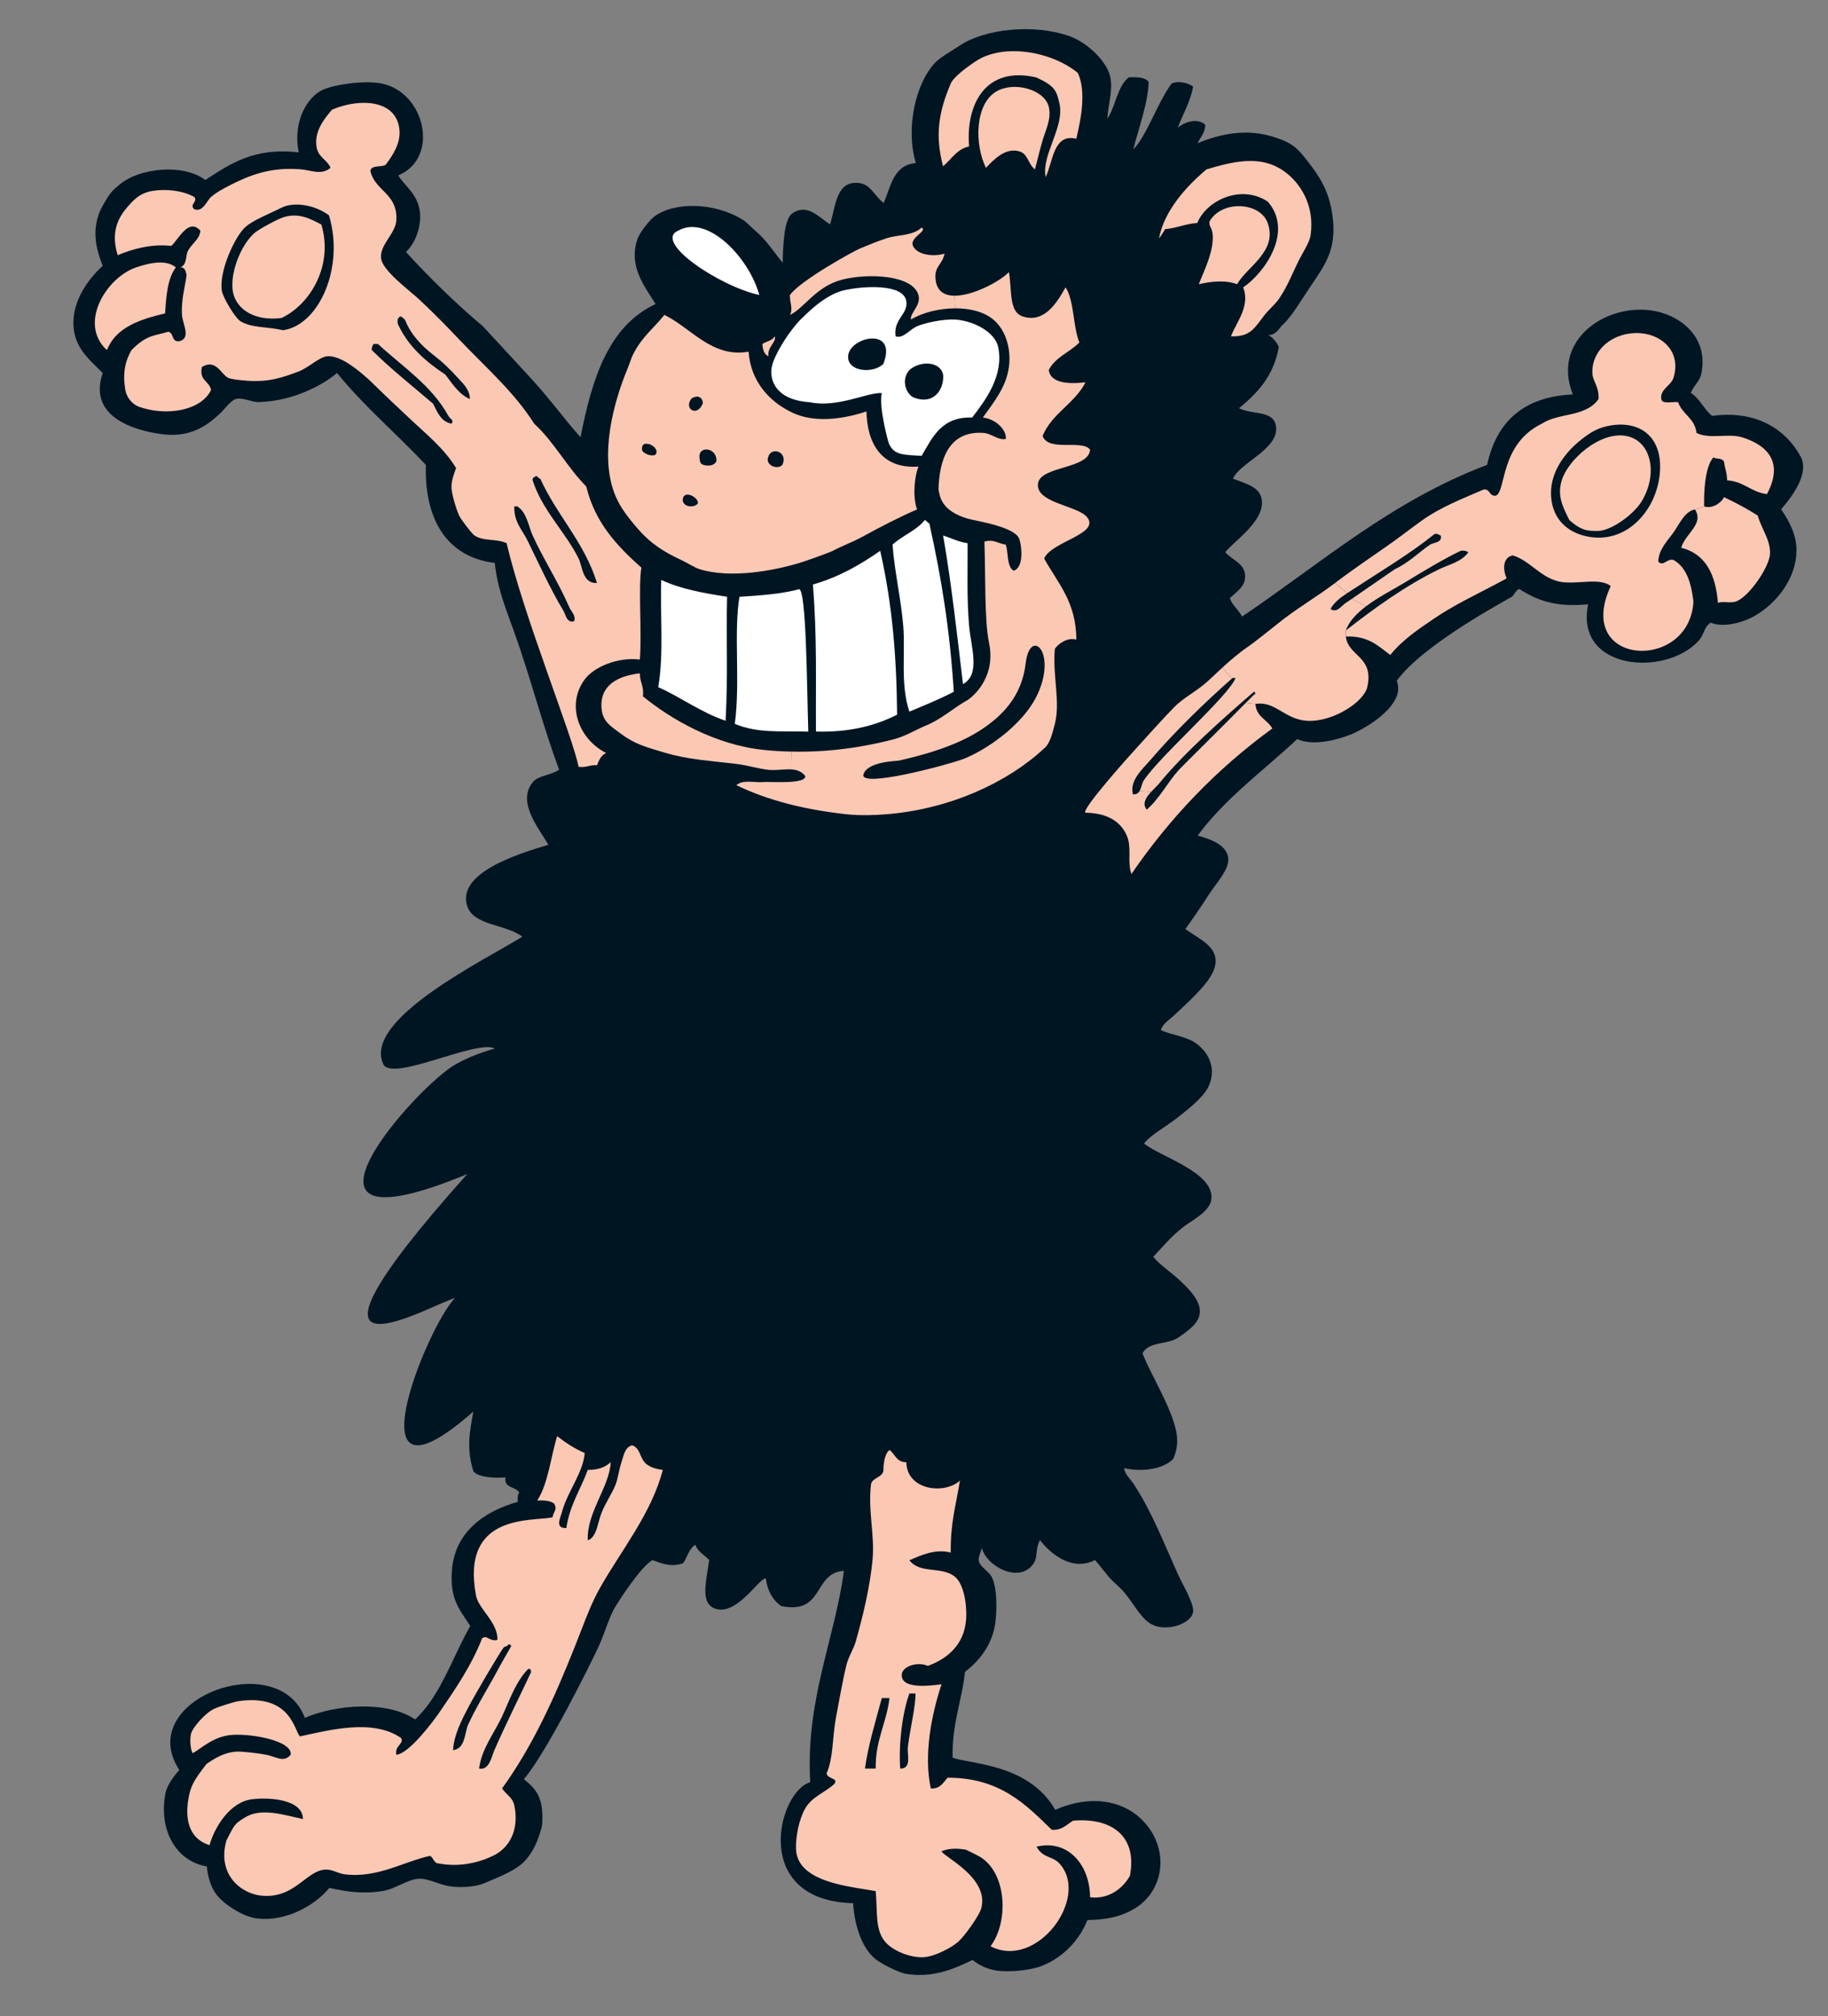
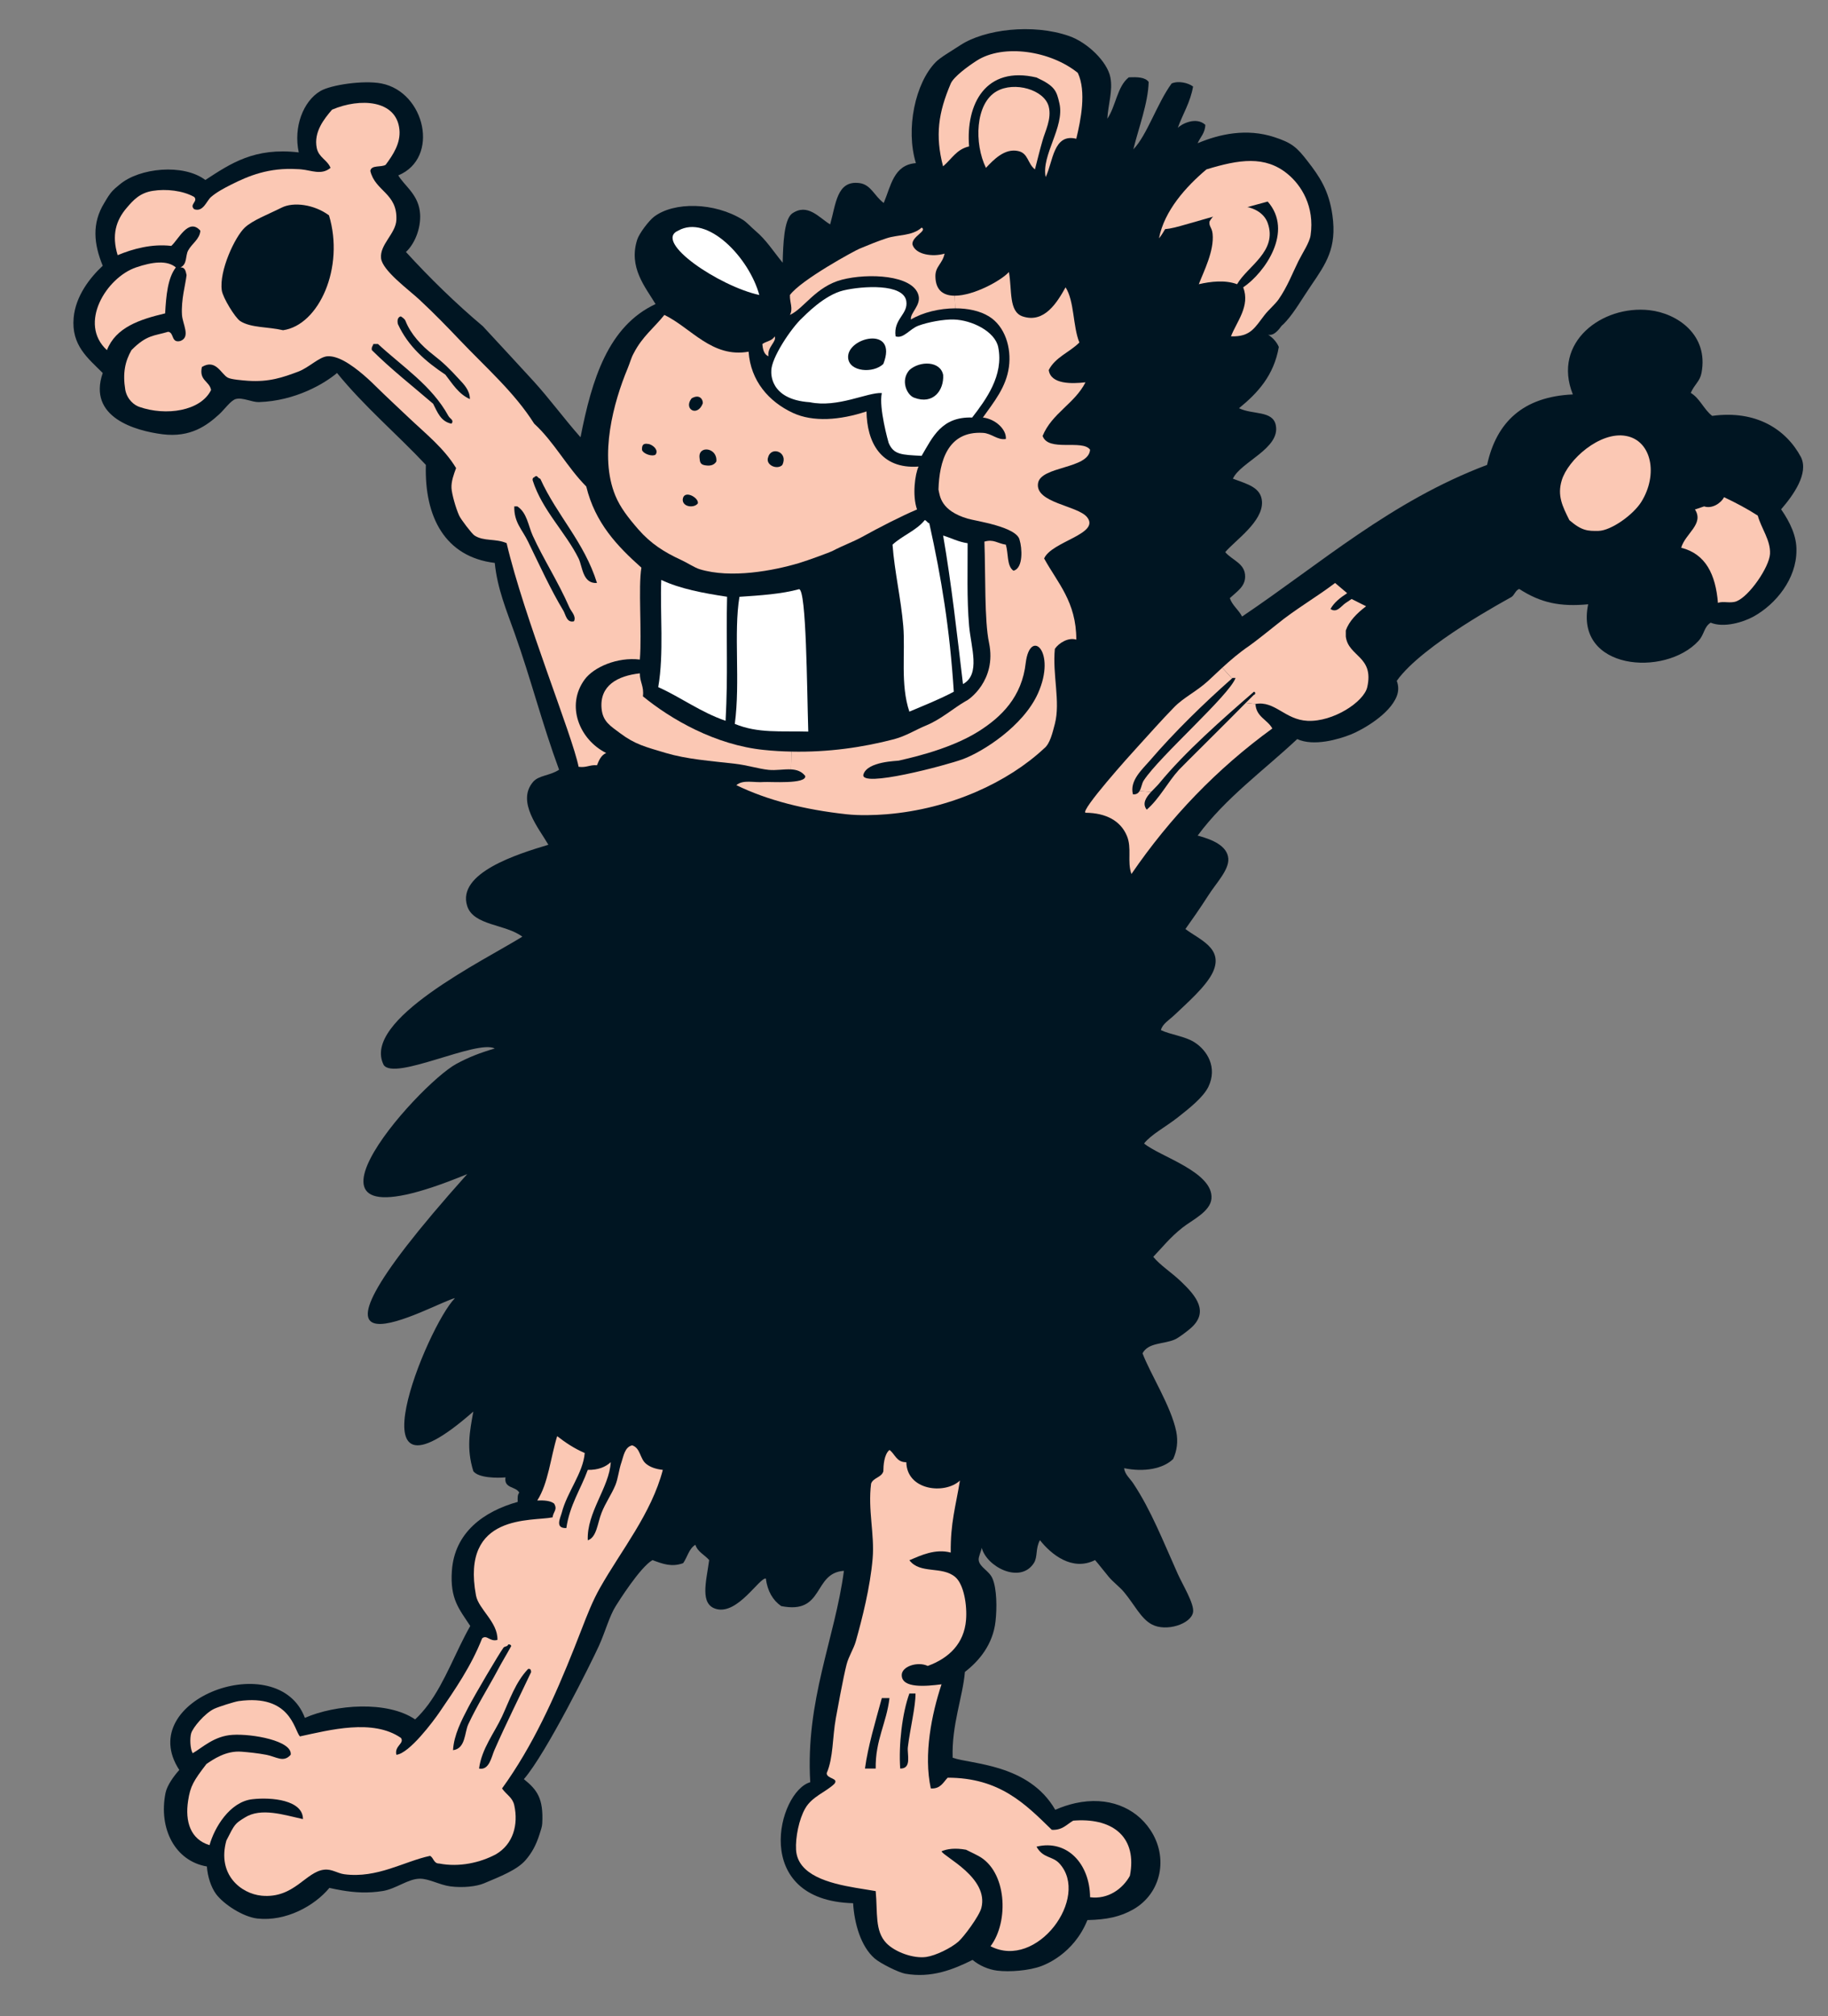
<svg xmlns="http://www.w3.org/2000/svg" xmlns:ns1="http://www.serif.com/" width="100%" height="100%" viewBox="0 0 1355 1494" version="1.1" xml:space="preserve" style="fill-rule:evenodd;clip-rule:evenodd;stroke-linejoin:round;stroke-miterlimit:2;">
  <rect x="0" y="0" width="1355" height="1494" fill="#808080" stroke="none" />
  <g id="Artboard1" transform="matrix(1.042,0,0,1.03,-651.442,-1081.86)">
    <rect x="625" y="1050" width="1300" height="1450" style="fill:none;" />
    <g id="Layer-1" ns1:id="Layer 1" transform="matrix(3.998,0,0,4.044,78.136,73.628)">
      <g transform="matrix(1,0,0,1,457.289,516.252)">
        <path d="M0,-193.392C-2.645,-198.364 -8.003,-201.817 -15.804,-200.749C-17.302,-201.895 -17.972,-203.849 -19.618,-204.838C-18.914,-206.439 -18.007,-206.847 -17.71,-208.379C-16.417,-215.134 -21.979,-218.994 -26.975,-219.55C-35.368,-220.494 -44.324,-213.851 -40.599,-204.564C-49.455,-204.167 -54.2,-199.638 -55.859,-192.031C-72.933,-185.591 -85.397,-174.522 -99.455,-165.054C-100.067,-166.27 -101.169,-166.983 -101.635,-168.326C-100.318,-169.55 -98.933,-170.378 -98.909,-172.14C-98.888,-174.522 -101.181,-175.024 -102.451,-176.511C-100.725,-178.576 -95.719,-181.913 -95.911,-185.49C-96.06,-188.036 -98.499,-188.601 -101.089,-189.578C-99.705,-192.587 -92.584,-194.95 -93.46,-199.114C-94.005,-201.738 -97.558,-200.918 -100,-202.111C-96.695,-204.803 -93.801,-207.914 -92.915,-213.011C-93.334,-213.952 -93.993,-214.658 -94.823,-215.191C-93.562,-214.873 -92.518,-216.724 -92.37,-216.826C-92.121,-217.006 -91.733,-217.45 -91.552,-217.642C-90.088,-219.278 -88.692,-221.718 -87.192,-223.91C-84.513,-227.85 -82.561,-230.586 -83.379,-236.445C-84.003,-240.895 -85.716,-243.371 -87.738,-245.98C-89.69,-248.525 -90.587,-249.32 -93.732,-250.339C-98.637,-251.941 -103.462,-250.897 -107.355,-249.25C-106.902,-250.339 -106.039,-251.022 -105.994,-252.521C-107.64,-254.041 -110.273,-252.657 -110.897,-251.976C-110.014,-254.45 -108.672,-256.472 -108.173,-259.332C-109.014,-259.993 -110.795,-260.4 -111.988,-259.878C-114.565,-256.369 -116.381,-250.636 -118.801,-248.162C-117.869,-251.962 -116.167,-256.413 -116.075,-260.15C-116.689,-261.001 -118.083,-261.045 -119.618,-260.967C-121.695,-259.332 -121.911,-255.813 -123.433,-253.61C-123.273,-256.221 -122.422,-258.607 -122.888,-260.967C-123.443,-263.794 -127.02,-267.212 -130.244,-268.324C-136.75,-270.582 -145.276,-269.515 -149.589,-266.69C-151.261,-265.611 -153.201,-264.465 -153.95,-263.692C-157.606,-259.993 -159.354,-251.784 -157.491,-245.709C-161.464,-245.413 -161.942,-241.621 -163.214,-238.623C-164.894,-239.851 -165.472,-241.915 -167.573,-242.165C-171.582,-242.664 -171.717,-238.418 -172.751,-234.809C-174.727,-236.001 -176.77,-238.693 -179.564,-236.716C-180.958,-235.564 -181.107,-231.37 -181.198,-227.996C-182.957,-230.143 -184.093,-232.027 -186.102,-233.719C-186.794,-234.297 -187.577,-235.188 -188.282,-235.627C-193.36,-238.79 -200.578,-238.85 -204.085,-236.172C-204.982,-235.491 -206.721,-233.231 -207.083,-232.085C-208.651,-227.181 -205.665,-223.706 -203.814,-220.64C-212.237,-216.711 -215.143,-207.277 -217.165,-196.947C-220.083,-200.228 -222.649,-203.782 -225.61,-207.016C-228.597,-210.276 -231.089,-212.963 -234.544,-216.697C-239.392,-220.777 -243.982,-225.262 -248.227,-229.905C-246.536,-231.471 -245.376,-234.56 -245.774,-237.261C-246.218,-240.283 -248.589,-241.791 -249.589,-243.528C-242.153,-246.627 -244.81,-258.356 -252.586,-259.878C-255.755,-260.502 -261.647,-259.627 -263.485,-258.515C-266.483,-256.72 -268.278,-252.18 -267.301,-247.617C-275.168,-248.546 -279.414,-245.651 -283.921,-242.711C-287.804,-245.651 -295.639,-244.903 -299.181,-241.893C-299.624,-241.519 -300.279,-241.043 -300.847,-240.283C-301.277,-239.715 -301.645,-239.055 -301.906,-238.623C-304.154,-234.978 -303.756,-231.301 -302.179,-227.452C-304.437,-225.364 -307.015,-222.072 -307.354,-218.187C-307.787,-213.318 -304.845,-211.036 -302.179,-208.379C-304.916,-200.454 -296.309,-198.091 -291.55,-197.481C-286.511,-196.845 -283.593,-199.09 -281.468,-201.021C-280.436,-201.974 -279.391,-203.52 -278.473,-203.759C-277.246,-204.063 -275.634,-203.163 -274.384,-203.202C-267.896,-203.409 -262.714,-206.494 -260.489,-208.379C-255.696,-202.464 -249.873,-197.56 -244.685,-192.031C-244.957,-182.731 -241.245,-175.66 -232.424,-174.592C-231.97,-170.005 -230.312,-166.089 -228.882,-162.06C-225.998,-153.973 -223.987,-145.948 -220.98,-137.806C-222.569,-136.74 -224.601,-136.829 -225.61,-135.64C-228.609,-132.109 -224.557,-127.373 -222.886,-124.456C-228.314,-122.832 -239.212,-119.457 -237.328,-113.557C-236.204,-110.049 -230.493,-110.367 -227.519,-108.107C-234.262,-103.903 -256.237,-93.265 -252.189,-85.287C-250.246,-82.414 -235.602,-89.861 -232.424,-88.216C-235.092,-87.432 -237,-86.694 -239.236,-85.491C-246.081,-81.847 -273.86,-50.756 -237.328,-65.874C-273.978,-24.916 -242.846,-43.187 -239.508,-43.804C-244.413,-38.922 -258.733,-3.826 -236.238,-23.637C-236.896,-20.02 -237.486,-17.053 -236.238,-13.024C-235.329,-11.799 -231.9,-11.788 -230.517,-11.925C-230.823,-9.893 -228.631,-10.356 -228.064,-9.199C-228.382,-8.88 -228.37,-8.245 -228.338,-7.565C-234.409,-5.87 -239.587,-2.112 -240.054,4.7C-240.405,9.739 -238.758,11.49 -236.783,14.51C-239.383,19.06 -241.221,24.375 -244.265,28.497C-244.969,29.44 -245.741,30.336 -246.592,31.13C-251.554,27.756 -260.795,28.475 -266.21,30.857C-270.967,18.154 -296.773,27.553 -288.555,40.121C-289.506,41.176 -290.732,42.847 -291.007,44.211C-292.29,50.622 -289.247,56.346 -283.648,57.288C-283.513,59.128 -282.898,60.988 -282.016,62.193C-280.663,64.008 -277.236,66.256 -274.657,66.553C-269.628,67.109 -264.531,64.339 -261.85,61.102C-261.113,61.262 -260.364,61.421 -259.592,61.547C-257.391,61.919 -255.005,62.091 -252.313,61.648C-249.963,61.25 -247.841,59.48 -245.774,59.466C-244.129,59.445 -242.233,60.579 -240.325,60.83C-238.021,61.127 -235.649,60.838 -234.33,60.285C-231.539,59.105 -228.484,57.924 -226.974,56.198C-225.816,54.871 -225.05,53.456 -224.432,51.478C-224.226,50.818 -224.009,50.232 -223.978,49.659C-223.729,45.151 -224.919,43.63 -227.246,41.756C-223.273,37.193 -215.167,20.854 -213.895,18.052C-212.726,15.452 -212.022,12.736 -210.897,10.965C-210.489,10.308 -206.571,4.052 -204.358,2.789C-202.52,3.483 -200.93,4.072 -198.908,3.335C-198.149,2.28 -197.876,0.738 -196.728,0.067C-196.309,1.361 -195.072,1.852 -194.275,2.789C-194.787,6.608 -196.036,10.752 -192.915,11.511C-189.146,12.418 -185.376,5.957 -184.195,6.058C-183.9,8.297 -182.969,9.91 -181.47,10.965C-173.705,12.533 -175.863,5.061 -170.299,4.7C-171.9,16.769 -177.156,27.689 -176.292,42.301C-182.049,43.946 -187.011,63.344 -168.664,63.825C-168.449,67.369 -167.313,71.489 -164.848,73.635C-163.793,74.557 -160.568,76.145 -159.4,76.362C-154.723,77.19 -150.828,75.613 -147.41,73.91C-146.184,74.929 -144.604,75.613 -143.051,75.816C-140.837,76.1 -137.293,75.816 -135.15,75.001C-134.683,74.817 -129.448,72.958 -126.974,66.824C-123.512,66.756 -121.115,66.235 -118.801,64.92C-113.805,62.054 -112.498,55.663 -115.804,50.747C-118.448,46.796 -123.318,44.755 -129.108,46.025C-130.277,46.285 -131.47,46.672 -132.697,47.207C-137.429,38.993 -147.707,39.121 -150.953,37.944C-151.145,32.074 -149.136,27.099 -148.773,22.682C-146.264,20.753 -143.791,17.825 -143.324,13.692C-143.061,11.342 -143.073,7.911 -143.867,6.058C-144.481,4.641 -146.161,4.072 -146.32,2.789C-146.389,2.213 -145.867,1.201 -145.777,0.599C-144.901,3.994 -138.941,7.071 -136.511,3.335C-135.784,2.213 -136.25,0.747 -135.421,-0.753C-133.435,1.756 -129.699,4.838 -125.613,2.789C-124.931,3.563 -124.181,4.563 -123.161,5.788C-122.376,6.729 -121.275,7.502 -120.435,8.512C-118.629,10.684 -117.438,13.213 -115.529,14.224C-112.988,15.6 -108.537,14.179 -108.173,12.056C-107.925,10.581 -110.069,7.106 -110.897,5.243C-113.567,-0.718 -115.645,-6.065 -118.801,-10.834C-119.402,-11.741 -120.343,-12.479 -120.435,-13.559C-116.926,-12.829 -113.51,-13.433 -111.715,-15.195C-111.046,-16.657 -110.808,-18.306 -111.17,-20.097C-112.09,-24.594 -115.814,-30.384 -117.167,-33.994C-116.132,-35.947 -113.395,-35.594 -111.443,-36.445C-110.66,-36.797 -109.365,-37.819 -108.718,-38.353C-105.199,-41.307 -107.616,-44.2 -110.354,-46.798C-112.056,-48.423 -113.976,-49.603 -115.259,-51.159C-113.646,-52.831 -112.306,-54.575 -110.081,-56.334C-108.366,-57.698 -105.098,-59.186 -104.903,-61.514C-104.519,-66.258 -114.168,-69.017 -116.893,-71.321C-115.633,-72.921 -113.135,-74.204 -110.897,-75.954C-108.866,-77.555 -106.357,-79.532 -105.448,-81.404C-103.803,-84.857 -105.653,-87.864 -107.903,-89.307C-109.604,-90.405 -112.227,-90.68 -113.895,-91.485C-113.646,-92.588 -112.42,-93.281 -111.443,-94.211C-109.422,-96.151 -105.812,-99.25 -104.63,-101.84C-102.712,-106.063 -107.06,-107.584 -109.536,-109.468C-108.525,-110.888 -107.015,-113.023 -105.448,-115.463C-104.075,-117.633 -101.747,-119.984 -101.906,-122.013C-102.088,-124.248 -104.676,-125.375 -107.355,-126.09C-102.418,-132.78 -95.641,-137.637 -89.645,-143.257C-86.705,-141.907 -82.276,-143.209 -80.108,-144.074C-78.042,-144.903 -73.188,-147.646 -71.935,-150.885C-71.61,-151.726 -71.56,-152.658 -71.935,-153.61C-67.381,-160.047 -52.057,-168.192 -51.536,-168.521C-51,-168.848 -50.794,-169.755 -50.136,-169.959C-46.29,-167.472 -42.847,-166.769 -37.874,-167.234C-40.326,-155.518 -24.194,-154.259 -18.258,-160.706C-17.177,-161.875 -17.302,-163.193 -16.077,-163.966C-13.75,-162.998 -10.296,-164.034 -8.446,-165.054C-4.428,-167.279 -0.824,-171.786 -0.817,-176.771C-0.753,-179.349 -1.964,-181.848 -3.542,-184.128C-1.316,-186.705 1.381,-190.513 0,-193.392" style="fill:rgb(0,21,34);fill-rule:nonzero;" />
      </g>
      <g transform="matrix(1,0,0,1,440.054,347.268)">
        <path d="M0,-15.665C1.351,-15.197 2.951,-16.175 3.541,-17.301C5.629,-16.312 7.652,-15.245 9.537,-14.029C10.183,-11.702 11.84,-9.638 11.717,-7.217C11.591,-4.879 8.026,0.355 5.721,1.228C4.631,1.636 3.371,1.137 2.453,1.502C2.042,-3.552 0.272,-7.217 -4.087,-8.308C-3.36,-10.851 0.034,-12.51 -1.636,-15.12L0,-15.665Z" style="fill:rgb(251,200,180);fill-rule:nonzero;" />
      </g>
      <g transform="matrix(1,0,0,1,421.252,318.241)">
        <path d="M0,17.721C-1.898,17.756 -2.969,17.721 -5.178,15.814C-6.44,13.294 -7.356,11.431 -6.539,8.73C-5.438,5.051 0.273,-0.035 4.904,0.83C9.48,1.668 10.637,7.707 7.63,12.545C6.154,14.905 2.214,17.677 0,17.721" style="fill:rgb(251,200,180);fill-rule:nonzero;" />
      </g>
      <g transform="matrix(1,0,0,1,374.385,316.268)">
-         <path d="M0,28.959C3.417,26.346 6.995,23.995 10.356,21.602C12.172,20.295 13.807,19.003 15.532,17.787C18.812,15.46 22.515,14.028 26.432,12.337C27.656,12.191 27.362,13.586 28.612,13.428C30.461,12.644 29.263,4.31 36.785,0.621C39.839,-1.389 44.573,-0.481 46.867,-3.751C47.026,-5.952 45.82,-6.93 45.777,-8.371C45.63,-12.719 49.773,-15.888 54.497,-15.456C58.288,-15.116 61.604,-12.105 60.218,-7.553C59.786,-6.123 57.755,-5.509 58.039,-3.751C58.209,-2.888 59.561,-3.229 60.582,-3.229C60.74,-3.229 60.899,-3.217 61.036,-3.193C61.773,-1.036 64.011,-0.356 64.305,2.257C66.655,3.473 69.914,2.257 72.48,3.062C77.419,4.639 79.667,7.853 76.84,13.153C74.001,12.804 72.741,10.885 69.755,10.699C69.698,9.124 69.449,9.057 69.209,7.433C68.907,6.632 67.827,6.989 67.303,6.616C65.781,8.374 65.6,12.882 65.667,15.335L64.033,15.88C62.227,16.173 61.207,18.56 60.218,19.966C59.174,21.433 57.574,22.986 57.494,25.145C58.425,26.145 59.038,24.521 60.218,24.87C62.545,26.165 63.363,28.981 63.761,32.228C63.151,44.847 42.362,43.854 49.047,29.504C46.991,27.88 42.834,29.378 39.784,28.688C36.501,27.927 34.593,24.94 31.609,24.054C29.792,24.441 29.837,26.55 30.517,28.143C29.792,28.55 29.02,28.959 28.236,29.367C24.808,31.16 20.935,33.034 17.711,35.226C14.852,37.155 12.035,39.039 9.811,41.766C7.687,40.165 5.824,38.293 1.907,38.494L1.907,37.406C7.04,33.407 12.568,29.401 18.529,26.507C20.221,25.679 22.526,25.2 23.707,23.497C23.388,23.27 22.98,23.143 22.343,23.237C19.075,24.814 15.735,26.859 12.262,28.959C10.265,30.163 7.653,31.489 5.518,33.103L2.942,31.808C5.313,30.184 10.367,26.698 10.626,26.507C13.024,25.427 15.033,23.395 16.894,22.146C17.517,21.727 19.119,21.817 18.802,20.511C18.427,20.42 18.28,20.114 17.711,20.239C13.33,23.771 7.935,26.984 3.27,30.048C2.906,30.276 2.532,30.524 2.146,30.775L0,28.959ZM38.419,13.153C38.511,17.038 40.726,19.558 44.141,20.511C51.409,22.519 57.085,16.379 57.764,9.613C58.413,3.144 54.474,0.168 49.32,0.895C46.789,1.243 45.312,2.233 43.597,3.618C40.963,5.729 38.329,9.135 38.419,13.153" style="fill:rgb(251,200,180);fill-rule:nonzero;" />
-       </g>
+         </g>
      <g transform="matrix(1,0,0,1,339.237,382.911)">
        <path d="M0,-8.53C2.087,-10.799 4.213,-13.242 6.54,-15.613C8.185,-17.304 10.525,-18.407 12.534,-20.247C13.374,-21.031 14.213,-21.824 15.076,-22.617L16.803,-20.702C11.761,-16.249 6.516,-11.129 2.18,-6.078C0.817,-4.5 -1.465,-2.511 -0.819,-0.082C-0.218,-0.037 0.125,-0.287 0.34,-0.651L2.43,-0.536C1.521,0.44 0.76,1.554 1.635,2.642C3.962,0.609 5.301,-2.173 7.356,-4.441C7.868,-5.01 15.906,-12.933 19.253,-16.351L20.98,-16.158C21.105,-13.843 23.115,-13.399 23.978,-11.799C14.146,-4.658 5.813,4.006 -1.09,14.087C-1.885,11.85 -0.966,9.489 -1.908,7.275C-3.021,4.639 -5.575,3.222 -9.264,3.187C-10.185,2.779 -1.306,-7.122 0,-8.53" style="fill:rgb(251,200,180);fill-rule:nonzero;" />
      </g>
      <g transform="matrix(1,0,0,1,351.498,298.972)">
-         <path d="M0,-27.315C5.801,-29.086 10.422,-29.813 14.441,-26.499C16.893,-24.488 19.266,-20.708 18.528,-15.598C18.335,-14.27 17.098,-12.475 16.348,-10.966C15.407,-9.081 14.385,-6.391 12.807,-4.155C12.182,-3.281 11.069,-2.349 10.354,-1.429C8.594,0.819 7.88,2.498 4.359,2.385C5.393,-0.272 7.809,-2.997 6.539,-6.334C10.4,-8.957 15.543,-16.293 10.899,-21.593C6.143,-24.725 -0.011,-21.808 -1.635,-17.778C-3.77,-17.641 -5.258,-16.87 -7.357,-16.689C-7.697,-16.121 -8.027,-15.542 -8.446,-15.053C-7.516,-19.945 -3.644,-24.25 0,-27.315" style="fill:rgb(251,200,180);fill-rule:nonzero;" />
+         <path d="M0,-27.315C5.801,-29.086 10.422,-29.813 14.441,-26.499C16.893,-24.488 19.266,-20.708 18.528,-15.598C18.335,-14.27 17.098,-12.475 16.348,-10.966C15.407,-9.081 14.385,-6.391 12.807,-4.155C12.182,-3.281 11.069,-2.349 10.354,-1.429C8.594,0.819 7.88,2.498 4.359,2.385C5.393,-0.272 7.809,-2.997 6.539,-6.334C10.4,-8.957 15.543,-16.293 10.899,-21.593C-3.77,-17.641 -5.258,-16.87 -7.357,-16.689C-7.697,-16.121 -8.027,-15.542 -8.446,-15.053C-7.516,-19.945 -3.644,-24.25 0,-27.315" style="fill:rgb(251,200,180);fill-rule:nonzero;" />
      </g>
      <g transform="matrix(1,0,0,1,356.947,277.072)">
        <path d="M0,15.009C-2.089,14.226 -4.678,14.511 -6.812,15.009C-5.936,12.717 -4.041,9.072 -4.359,6.03C-4.484,4.87 -5.039,4.746 -4.904,3.85C-2.748,0 4.11,0.353 5.447,4.122C7.245,9.151 1.837,11.806 0,15.009" style="fill:rgb(251,200,180);fill-rule:nonzero;" />
      </g>
      <g transform="matrix(1,0,0,1,341.667,345.227)">
        <path d="M0,37.147L-2.09,37.033C-1.739,36.476 -1.67,35.636 -1.341,35.149C1.508,30.79 13.873,20.027 15.008,16.892L14.465,16.892C14.429,16.915 14.406,16.95 14.373,16.982L12.646,15.067C14.1,13.737 15.632,12.41 17.46,11.17C18.345,10.558 21.514,8.05 22.363,7.356C25.567,4.723 29.359,2.553 32.718,0L34.865,1.816C33.707,2.565 32.538,3.449 31.902,4.629C33.039,5.426 33.832,4.042 34.625,3.543C34.979,3.315 35.32,3.085 35.66,2.848L38.236,4.144C36.579,5.391 35.205,6.799 34.625,8.447L34.625,9.535C35.081,13.136 39.69,13.01 38.441,18.528C37.839,21.161 32.368,24.739 27.814,24.523C23.774,24.331 22.024,20.901 18.55,21.526L16.825,21.333C17.301,20.843 17.791,20.368 18.278,19.889C18.55,19.877 18.618,19.403 18.278,19.344C12.68,24.206 6.028,30.029 1.385,35.694C1.03,36.126 0.487,36.613 0,37.147" style="fill:rgb(251,200,180);fill-rule:nonzero;" />
      </g>
      <g transform="matrix(1,0,0,1,314.168,269.85)">
        <path d="M0,-12.089C3.156,-13.896 8.493,-12.385 9.265,-9.363C9.82,-7.196 8.615,-4.959 8.175,-3.37C7.652,-1.554 7.323,-0.18 6.812,1.807C5.461,0.74 5.642,-1.076 3.813,-1.461C1.43,-1.985 -0.556,0.093 -1.906,1.535C-4.008,-2.756 -3.85,-9.909 0,-12.089" style="fill:rgb(251,200,180);fill-rule:nonzero;" />
      </g>
      <g transform="matrix(0.999,0.033,0.033,-0.999,307.743,363.208)">
        <path d="M0.43,0.013C-0.927,8.908 -2.219,17.861 -3.972,26.315C-2.494,25.918 -1.245,25.277 0.43,25.092C0.603,20.488 0.593,15.25 1.181,10.397C1.648,6.561 3.551,1.829 0.43,0.013" style="fill:white;fill-rule:nonzero;" />
      </g>
      <g transform="matrix(1,0,0,1,309.263,254.705)">
        <path d="M0,12.865C-2.235,13.353 -3.144,15.17 -4.633,16.407C-6.073,10.901 -5.46,6.836 -3.269,1.692C-2.759,0.479 -0.169,-1.417 1.363,-2.395C6.143,-5.449 14.545,-4.119 19.346,-0.215C20.902,3.112 19.879,8.142 19.073,11.502C14.963,10.491 14.942,15.645 13.624,18.314C12.829,14.386 17.019,9.437 16.078,5.235C15.566,2.964 15.283,2.13 11.991,0.603C2.94,-1.531 -0.612,5.349 0,12.865" style="fill:rgb(251,200,180);fill-rule:nonzero;" />
      </g>
      <g transform="matrix(1,0,0,1,295.639,363.696)">
        <path d="M0,-25.281C1.739,-26.906 4.225,-27.778 5.724,-29.641C5.951,-29.699 6.269,-29.095 6.541,-29.095C8.709,-19.298 10.173,-10.419 10.901,0.875C8.413,2.205 5.678,3.283 2.998,4.418C1.365,-0.408 2.306,-6.118 1.908,-10.842C1.5,-15.7 0.365,-20.424 0,-25.281" style="fill:white;fill-rule:nonzero;" />
      </g>
      <g transform="matrix(-0.942,-0.335,-0.335,0.942,279.31,369.383)">
-         <path d="M-3.312,-32.893C-8.631,-24.483 -12.4,-16.027 -15.911,-6.432C-12.931,-3.297 -9.016,-0.616 -3.312,1.235C-0.463,-6.597 2.196,-14.917 5.973,-23.228C2.022,-26.042 -0.797,-29.395 -3.312,-32.893" style="fill:white;fill-rule:nonzero;" />
-       </g>
+         </g>
      <g transform="matrix(1,0,0,1,295.096,592.002)">
        <path d="M0,-92.552C0.999,-91.838 1.226,-90.34 2.996,-90.375C3.099,-85.333 9.843,-84.596 12.536,-87.106C11.784,-82.473 10.842,-79.613 10.899,-74.298C8.162,-75.036 5.55,-73.787 3.541,-72.937C5.46,-70.404 9.343,-71.972 11.715,-69.938C13.224,-68.644 13.84,-64.977 13.623,-62.309C13.283,-58.119 10.593,-55.519 6.812,-54.134C5.029,-54.974 2.168,-54.065 2.18,-52.498C2.191,-50.105 6.494,-50.512 9.262,-50.863C7.516,-45.607 6.039,-38.364 7.356,-32.336C9.093,-32.245 9.547,-33.413 10.355,-34.253C19.628,-34.253 24.183,-29.556 28.882,-24.98C30.791,-24.886 31.538,-25.959 32.697,-26.613C32.867,-26.623 33.037,-26.637 33.208,-26.648C39.929,-27.011 44.095,-23.536 42.778,-16.802C41.507,-14.476 38.873,-12.568 35.694,-12.988C35.648,-18.882 31.652,-23.32 26.16,-21.983C27.349,-19.86 28.984,-20.368 30.246,-18.984C35.739,-12.966 26.237,0 17.983,-4.27C21.321,-8.707 20.876,-17.665 15.803,-20.347C15.179,-20.687 15.21,-20.65 13.623,-21.437C11.664,-21.792 10.275,-21.593 9.262,-21.162C9.638,-20.189 17.733,-16.465 16.348,-11.081C15.962,-9.618 13.237,-5.948 12.26,-5.09C10.956,-3.951 8.254,-2.613 6.539,-2.364C4.269,-2.045 1.011,-3.214 -0.545,-4.815C-2.645,-6.996 -2.089,-10.252 -2.453,-14.078C-3.464,-14.26 -4.712,-14.442 -6.041,-14.669C-10.694,-15.465 -16.36,-16.893 -16.622,-21.437C-16.748,-23.614 -16.1,-26.874 -14.987,-28.794C-13.784,-30.906 -11.309,-31.698 -9.81,-33.154C-8.958,-34.207 -11.172,-34.015 -11.172,-35.061C-9.968,-37.843 -10.173,-41.394 -9.537,-44.868C-9.426,-45.505 -8.209,-52.204 -7.63,-54.405C-7.267,-55.826 -6.37,-57.176 -5.996,-58.494C-4.848,-62.571 -3.441,-68.099 -2.998,-73.207C-2.624,-77.568 -3.871,-81.882 -3.271,-86.561C-2.896,-87.64 -1.432,-87.627 -1.09,-88.75C-1.08,-89.749 -0.977,-91.749 0,-92.552M0,-48.41L-1.363,-48.41C-2.498,-44.222 -3.815,-39.909 -4.361,-35.876L-2.453,-35.876C-2.533,-40.954 -0.522,-43.949 0,-48.41M1.908,-35.876C4.03,-35.844 3.109,-38.443 3.269,-39.691C3.667,-42.971 4.654,-46.903 4.632,-49.229L3.541,-49.229C2.258,-45.698 1.612,-40.091 1.908,-35.876" style="fill:rgb(251,200,180);fill-rule:nonzero;" />
      </g>
      <g transform="matrix(1,0,0,1,293.732,303.084)">
        <path d="M0,8.355C-2.554,8.199 -7.856,11.035 -12.806,9.991C-20.125,9.509 -19.66,4.577 -19.662,4.443C-19.704,2.101 -16.037,-3.299 -14.169,-4.996C-13.68,-5.45 -10.264,-9.083 -6.813,-9.9C-3.467,-10.692 3.859,-11.171 4.359,-7.994C4.724,-5.63 2.021,-4.849 2.452,-1.726C3.873,-1.249 4.962,-3.066 6.539,-3.633C8.22,-4.257 11.001,-4.78 12.808,-4.724C15.997,-4.633 20.127,-2.624 20.71,0.181C21.741,5.245 18.495,9.57 16.076,12.714C10.625,12.533 9.038,16.21 7.084,19.526C3.517,19.339 2.101,19.339 1.213,17.212C1.174,17.099 -0.568,10.97 0,8.355M-5.995,2.088C-5.815,4.598 -1.509,4.915 0.273,3.178C2.971,-3.736 -6.267,-1.589 -5.995,2.088M5.722,9.173C9.188,10.502 11.073,7.823 10.917,5.141C10.426,2.613 6.744,2.6 4.904,4.269C3.269,6.146 4.467,8.689 5.722,9.173" style="fill:white;fill-rule:nonzero;" />
      </g>
      <g transform="matrix(-0.902,-0.431,-0.431,0.902,263.929,368.593)">
        <path d="M-4.024,-26.604C-5.29,-26.956 -12.771,-11.495 -16.414,-4.438C-11.919,-2.445 -8.512,-0.277 -4.024,-0.037C-1.694,-7.239 3.16,-14.535 4.98,-20.797C1.698,-22.642 -1.567,-24.475 -4.024,-26.604" style="fill:white;fill-rule:nonzero;" />
      </g>
      <g transform="matrix(1,0,0,1,277.383,282.828)">
        <path d="M0,14.715C0.614,13.568 -0.057,12.512 0,11.172C1.976,8.481 11.501,3.297 12.386,2.933C14.226,2.173 15.544,1.625 17.167,1.091C19.268,0.387 21.707,0.727 23.434,-0.816C24.524,-0.261 21.652,0.774 21.799,2.179C22.333,4.009 25.397,4.439 27.52,3.815C27.112,5.7 25.851,6.051 25.886,7.902C25.932,10.41 27.385,11.297 29.326,11.297L29.394,13.545C26.613,13.558 23.694,14.247 21.526,15.531C21.344,14.372 23.346,13.029 22.881,11.235C21.928,7.569 13.851,7.256 9.264,8.448C4.599,9.652 2.476,13.601 0,14.715" style="fill:rgb(251,200,180);fill-rule:nonzero;" />
      </g>
      <g transform="matrix(1,0,0,1,272.48,303.54)">
        <path d="M0,-0.821C0.681,-1.319 1.792,-1.386 2.18,-2.182C2.633,-1.274 0.817,-0.287 1.089,1.361C0.306,1.042 0.079,0.191 0,-0.821" style="fill:rgb(251,200,180);fill-rule:nonzero;" />
      </g>
      <g transform="matrix(1,0,0,1,267.849,295.34)">
        <path d="M0,85.853C1.226,84.809 3.109,85.444 4.903,85.295C5.97,85.216 12.491,85.723 12.26,84.219C11.602,83.376 10.728,83.106 9.74,83.047L9.786,79.88C16.358,80.029 22.478,79.131 28.063,77.678C30.289,77.069 31.868,76.01 33.786,75.226C36.453,74.125 38.61,72.162 40.87,70.867C41.234,70.777 46.383,67.267 44.958,60.512C44.127,56.573 44.355,48.524 44.14,42.529C45.788,42.053 46.4,42.823 47.954,43.075C48.421,44.596 48.103,46.912 49.316,47.705C51.109,47.241 50.828,43.595 50.406,42.257C49.957,39.879 42.535,38.859 41.142,38.441C36.358,37.002 36.227,34.446 35.966,33.264C36.112,28.304 37.578,22.819 43.867,23.184C45.423,23.262 46.478,24.534 47.954,24.274C48.103,22.572 46.07,20.697 43.867,20.457C45.843,17.666 48.012,15.065 48.499,11.467C48.966,8.038 47.809,4.235 44.958,2.473C43.345,1.477 41.188,1.022 38.928,1.033L38.86,-1.215C42.266,-1.215 47.171,-3.94 48.499,-5.427C49.078,-2.204 48.43,1.634 50.953,2.473C54.846,3.756 57.106,-0.091 58.581,-2.704C60.17,-0.216 59.853,4.188 61.034,7.108C59.318,8.844 56.742,9.717 55.585,12.012C55.946,14.579 59.728,14.464 62.124,14.191C60.204,17.984 56.164,19.675 54.495,23.729C55.505,26.633 61.591,24.283 62.941,26.181C62.703,29.655 54.131,29.053 53.677,32.173C53.166,35.65 60.718,36.109 62.396,38.167C64.842,41.169 56.084,42.485 54.766,45.526C57.14,49.864 60.499,53.224 60.488,59.966C59.093,59.523 57.4,60.536 56.674,61.603C56.219,66.178 57.695,71.024 56.674,74.952C56.243,76.577 55.814,78.488 54.766,79.312C48.387,85.272 38.168,90.098 26.702,91.031C24.543,91.201 21.968,91.28 19.617,91.031C12.134,90.212 5.607,88.567 0,85.853M22.613,83.945C21.928,86.411 37.237,82.356 40.325,81.221C43.833,79.916 51.052,75.376 53.677,69.504C57.008,62.05 52.294,57.832 51.497,64.055C50.828,70.152 47.168,73.733 43.05,76.317C37.549,79.77 29.619,81.277 28.881,81.493C28.62,81.563 23.319,81.607 22.613,83.945" style="fill:rgb(251,200,180);fill-rule:nonzero;" />
      </g>
      <g transform="matrix(-0.795,-0.606,-0.606,0.795,249.587,361.135)">
        <path d="M-5.058,-20.782C-9.746,-14.319 -13.457,-10.07 -18.226,-3.067C-13.749,-1.581 -9.463,-1.583 -5.058,-0.564C-2.295,-5.909 2.79,-11.357 6.075,-16.061C2.474,-16.824 -1.28,-18.714 -5.058,-20.782" style="fill:white;fill-rule:nonzero;" />
      </g>
      <g transform="matrix(1,0,0,1,257.493,291.032)">
        <path d="M0,-8.476C5.231,-11.444 12.625,-3.673 14.442,2.968C7.346,1.426 -4.5,-6.502 0,-8.476" style="fill:white;fill-rule:nonzero;" />
      </g>
      <g transform="matrix(1,0,0,1,261.853,328.687)">
        <path d="M0,-15.342C0.173,-15.792 -0.361,-17.238 -1.961,-16.301C-3.455,-14.435 -0.989,-12.922 0,-15.342M14.169,-4.442C15.314,-6.715 12.232,-7.872 11.664,-5.85C11.104,-4.45 13.251,-3.517 14.169,-4.442M-10.786,-7.1C-10.468,-6.346 -8.874,-5.907 -8.382,-6.296C-7.82,-7.012 -8.651,-7.9 -9.525,-8.168C-10.028,-8.219 -10.873,-8.488 -10.786,-7.1M-3.543,1.664C-3.618,3.033 -1.522,3.286 -0.85,2.381C-0.645,1.351 -3.346,-0.135 -3.543,1.664M-6.813,-31.144C-2.056,-28.85 1.658,-23.446 8.175,-24.605C8.537,-19.404 11.773,-15.703 16.076,-13.706C19.641,-12.058 24.411,-12.4 29.155,-13.977C29.235,-8.609 31.607,-3.681 38.419,-4.167C37.79,-2.844 37.273,0.973 38.146,3.461C35.139,4.744 31.471,6.639 28.338,8.366C26.737,9.24 25.101,9.806 23.161,10.817C22.559,11.125 18.733,12.521 17.167,12.995C12.614,14.349 5.041,15.802 -0.545,14.088C-1.454,13.803 -2.737,12.941 -3.816,12.451C-6.869,11.046 -9.229,9.535 -11.444,7.004C-13.272,4.901 -14.679,3.076 -15.53,1.009C-18.472,-6.098 -15.827,-15.68 -13.352,-21.609C-12.909,-22.675 -12.706,-23.559 -12.261,-24.331C-10.725,-27.329 -8.56,-28.919 -6.813,-31.144M-0.551,-5.7C-0.479,-5.166 -0.523,-4.59 0.302,-4.419C1.081,-4.27 1.935,-4.27 2.436,-5.059C2.692,-7.582 -0.86,-7.999 -0.551,-5.7" style="fill:rgb(251,200,180);fill-rule:nonzero;" />
      </g>
      <g transform="matrix(1,0,0,1,243.87,372.34)">
        <path d="M0,-4.772C-0.375,-8.892 2.884,-10.606 6.812,-11.038C6.789,-9.484 7.583,-8.735 7.355,-6.95C12.341,-2.864 20.251,1.711 28.882,2.585C30.527,2.757 32.164,2.85 33.765,2.88L33.719,6.047C32.458,5.98 31.028,6.266 29.7,6.129C27.939,5.945 25.851,5.278 23.706,5.039C19.312,4.53 15.246,4.253 11.444,3.131C7.708,2.017 5.948,1.597 3.268,-0.412C1.601,-1.671 0.215,-2.432 0,-4.772" style="fill:rgb(251,200,180);fill-rule:nonzero;" />
      </g>
      <g transform="matrix(1,0,0,1,186.922,280.07)">
-         <path d="M0,18.018C-5.064,18.677 -8.437,16.212 -8.719,12.841C-9.027,9.297 -6.893,4.54 -4.633,2.759C-3.895,2.169 -0.579,0.33 0.543,0.034C3.087,-0.659 4.936,0.262 7.084,1.397C9.274,8.582 5.176,15.578 0,18.018" style="fill:rgb(251,200,180);fill-rule:nonzero;" />
-       </g>
+         </g>
      <g transform="matrix(1,0,0,1,224.796,523.428)">
        <path d="M0,29.426C2.032,24.772 4.552,19.765 6.539,15.53C6.505,15.189 6.46,14.883 5.994,14.985C3.758,17.335 2.735,20.459 1.361,23.433C-0.012,26.384 -2.259,29.143 -2.726,32.697C-0.897,33.059 -0.511,30.575 0,29.426M-50.681,46.321C-54.087,45.278 -55.063,42.129 -54.496,38.419C-54.099,35.796 -53.504,34.846 -51.227,31.877C-50.048,31.09 -47.774,29.46 -44.959,29.698C-43.756,29.789 -42.005,29.971 -40.599,30.244C-38.761,30.595 -37.546,31.709 -36.241,30.244C-35.898,27.758 -43.097,26.475 -46.593,26.701C-49.852,26.895 -51.919,28.95 -53.678,29.971C-54.144,29.201 -54.201,27.271 -53.952,26.431C-53.667,25.43 -51.567,22.887 -49.864,22.072C-49.193,21.742 -46.241,20.797 -45.505,20.697C-36.258,19.405 -35.639,25.827 -34.605,26.977C-29.314,25.838 -21.605,23.794 -16.622,27.247C-15.954,28.246 -17.824,28.655 -17.438,30.244C-15.123,30.017 -10.831,24.227 -9.81,22.738C-6.993,18.618 -4.144,14.518 -2.18,9.534C-1.329,8.81 -0.829,10.195 0.545,9.809C0.635,6.642 -2.813,4.361 -3.271,1.907C-6.021,-12.811 6.754,-11.227 10.354,-11.991C10.478,-13.014 11.285,-13.354 10.626,-14.444C9.957,-14.964 8.844,-15.033 7.629,-14.99C9.593,-18.03 9.991,-22.615 11.172,-26.431C12.648,-25.285 14.226,-24.229 16.076,-23.437C15.791,-19.847 12.931,-16.511 11.989,-12.808C11.75,-11.889 10.706,-10.015 12.805,-10.085C13.408,-14.204 15.359,-16.974 16.621,-20.436C18.471,-20.403 19.753,-20.936 20.708,-21.802C20.458,-17.316 16.394,-12.867 16.621,-7.906C18.222,-8.435 18.346,-10.991 19.074,-12.808C19.766,-14.57 20.834,-16.046 21.526,-17.712C22.025,-18.928 22.149,-20.47 22.617,-21.802C22.957,-22.777 23.184,-24.525 24.523,-24.799C26.01,-24.309 25.862,-22.459 26.976,-21.529C27.691,-20.936 28.689,-20.572 29.973,-20.436C27.918,-12.616 22.593,-6.168 18.801,0.542C17.494,2.837 16.541,5.289 15.53,7.899C12.091,16.779 8.401,25.612 3.327,33.377C2.689,34.353 2.043,35.307 1.361,36.238C2.191,37.398 3.235,37.83 3.541,39.235C4.291,42.654 3.36,46.148 0.272,47.946C-2.521,49.444 -6.268,50.28 -9.81,49.59C-10.82,49.601 -10.786,48.569 -11.444,48.227C-16.077,49.205 -20.834,52.269 -26.702,51.496C-27.952,51.327 -28.906,50.542 -30.245,50.681C-33.571,51.01 -35.626,55.857 -41.417,55.312C-45.083,54.961 -49.375,51.555 -47.686,45.5C-46.174,42.515 -46.174,42.515 -44.413,41.415C-41.508,39.576 -37.444,40.95 -34.061,41.688C-34.039,38.317 -39.623,37.748 -43.053,38.149C-47.116,38.598 -49.852,43.287 -50.681,46.321M-4.634,21.796C-5.847,24.125 -7.199,26.712 -7.358,29.426C-5.098,29.143 -5.335,26.293 -4.634,24.795C-3.02,21.353 -1.046,18.241 0.545,15.26C1.375,13.683 2.236,12.304 2.998,10.9C2.94,10.681 2.77,10.579 2.453,10.625C2.383,11.001 1.851,10.932 1.634,11.17C0.794,12.317 -3.395,19.423 -4.634,21.796" style="fill:rgb(251,200,180);fill-rule:nonzero;" />
      </g>
      <g transform="matrix(1,0,0,1,174.387,326.128)">
        <path d="M0,-15.233C-1.828,-11.477 -8.04,-10.55 -12.807,-12.238C-13.626,-12.528 -14.907,-13.467 -15.26,-15.233C-15.759,-18.254 -15.292,-20.332 -14.169,-22.319C-11.436,-25.084 -10.137,-24.827 -7.628,-25.587C-6.528,-25.43 -7.151,-23.523 -5.448,-23.954C-3.598,-24.659 -5.074,-26.962 -5.176,-28.586C-5.347,-31.311 -4.551,-33.968 -4.36,-35.671C-4.519,-36.339 -4.597,-37.078 -5.448,-37.034C-4.211,-37.6 -4.597,-39.078 -4.087,-40.031C-3.429,-41.269 -1.997,-42.062 -1.907,-43.573C-4.018,-45.945 -5.824,-41.949 -7.084,-40.859C-10.501,-41.269 -13.941,-40.337 -16.62,-39.212C-17.71,-42.766 -16.939,-45.4 -14.987,-47.659C-13.851,-48.988 -12.692,-50.293 -10.357,-50.657C-8.015,-51.031 -5.042,-50.722 -2.997,-49.567C-2.26,-48.739 -3.951,-48.238 -2.997,-47.386C-1.385,-46.831 -0.816,-48.874 0,-49.567C0.964,-50.406 2.362,-51.156 3.543,-51.746C6.676,-53.336 10.297,-54.824 15.337,-54.519C15.576,-54.519 15.827,-54.495 16.076,-54.471C17.858,-54.312 19.63,-53.392 21.254,-54.744C20.697,-56.163 19.142,-56.583 18.801,-58.286C18.232,-61.134 20.13,-63.475 21.526,-65.097C26.531,-67.232 32.992,-66.847 33.514,-61.555C33.753,-59.148 32.402,-57.083 31.063,-55.288C30.291,-54.8 28.496,-55.311 28.337,-54.199C29.189,-50.567 33.185,-50.249 32.971,-45.48C32.857,-43.027 29.985,-41.108 30.246,-38.668C30.473,-36.476 35.183,-33.058 37.057,-31.311C39.782,-28.778 42.178,-26.292 44.141,-24.226C49.092,-19.027 53.916,-14.872 57.493,-9.24C61.046,-5.983 63.351,-1.487 66.757,1.931C68.336,8.438 72.286,12.557 76.566,16.373C75.986,19.949 76.68,27.863 76.294,32.721C72.241,32.235 68.074,34.095 66.484,36.252C63.067,40.883 65.54,46.969 70.299,49.343C69.414,49.728 69.027,50.603 68.665,51.524C67.369,51.408 66.791,51.999 65.394,51.796C64.294,46.22 55.692,25.265 52.587,12.014C50.636,11.152 48.535,11.741 46.867,10.65C46.412,10.356 44.447,7.789 44.141,7.11C43.494,5.678 42.824,3.191 42.778,2.205C42.722,1.012 43.188,-0.236 43.596,-1.338C41.473,-4.858 38.215,-7.423 35.149,-10.331C34.116,-11.305 30.597,-14.609 29.7,-15.507C28.555,-16.653 26.044,-19.105 23.625,-20.412C22.605,-20.957 21.594,-21.285 20.708,-21.228C19.253,-21.137 17.439,-19.231 15.531,-18.504C12.772,-17.472 10.331,-16.608 6.539,-16.869C5.403,-16.959 3.645,-17.096 2.996,-17.414C1.805,-18.004 0.874,-20.843 -1.636,-19.321C-2.168,-16.892 -0.307,-16.845 0,-15.233M1.908,-32.945C2.089,-31.651 4.27,-28.098 5.176,-27.495C7.084,-26.258 10.128,-26.498 12.808,-25.862C19.218,-26.776 23.779,-37.048 20.981,-46.297C18.37,-48.238 14.658,-48.739 12.535,-47.659C10.331,-46.547 7.369,-45.422 5.996,-44.117C4.235,-42.461 1.409,-36.409 1.908,-32.945M28.611,-22.319C32.027,-18.924 35.843,-15.939 39.51,-12.784C40.28,-11.283 40.872,-9.602 42.778,-9.24C43.29,-9.887 42.507,-10.104 42.235,-10.602C39.283,-16.017 34.003,-19.423 29.7,-23.41L28.883,-23.41C28.792,-23.045 28.496,-22.897 28.611,-22.319M33.243,-26.952C35.07,-22.979 38.192,-20.287 41.689,-17.96C42.961,-16.323 44.04,-14.507 46.048,-13.612C46.061,-15.155 44.971,-16.256 44.141,-17.143C42.404,-19.039 41.292,-20.129 39.51,-21.503C37.442,-23.102 35.535,-25.146 34.604,-27.495C34.464,-27.904 33.965,-28.191 33.748,-28.328C33.187,-28.181 33.096,-27.565 33.243,-26.952M57.221,0.84C58.901,6.145 63.103,10.105 65.394,14.738C66.097,16.166 66.088,19.267 68.665,19.098C66.405,11.822 61.557,7.119 58.583,0.569C58.026,0.409 58.05,-0.259 57.493,0.298C57.277,0.353 57.175,0.526 57.221,0.84M56.402,11.741C58.479,15.998 60.445,20.323 62.671,24.002C63.09,24.682 63.26,26.262 64.577,25.91C65.009,24.992 64.089,24.206 63.759,23.457C61.75,18.847 59.082,14.773 57.221,10.65C56.415,8.857 56.222,6.62 54.495,5.474L53.95,5.474C53.894,8.346 55.324,9.515 56.402,11.741" style="fill:rgb(251,200,180);fill-rule:nonzero;" />
      </g>
      <g transform="matrix(-0.845,0.535,0.535,0.845,161.623,302.322)">
        <path d="M-6.58,-11.49C-9.579,-10.772 -11.956,-9.643 -12.564,-7.701C-10.317,-6.866 -8.435,-4.403 -6.58,-1.813C-2.167,-3.332 2.164,-4.407 5.666,-1.828C7.499,-8.566 -1.143,-12.795 -6.58,-11.49" style="fill:rgb(251,200,180);fill-rule:nonzero;" />
      </g>
    </g>
  </g>
</svg>